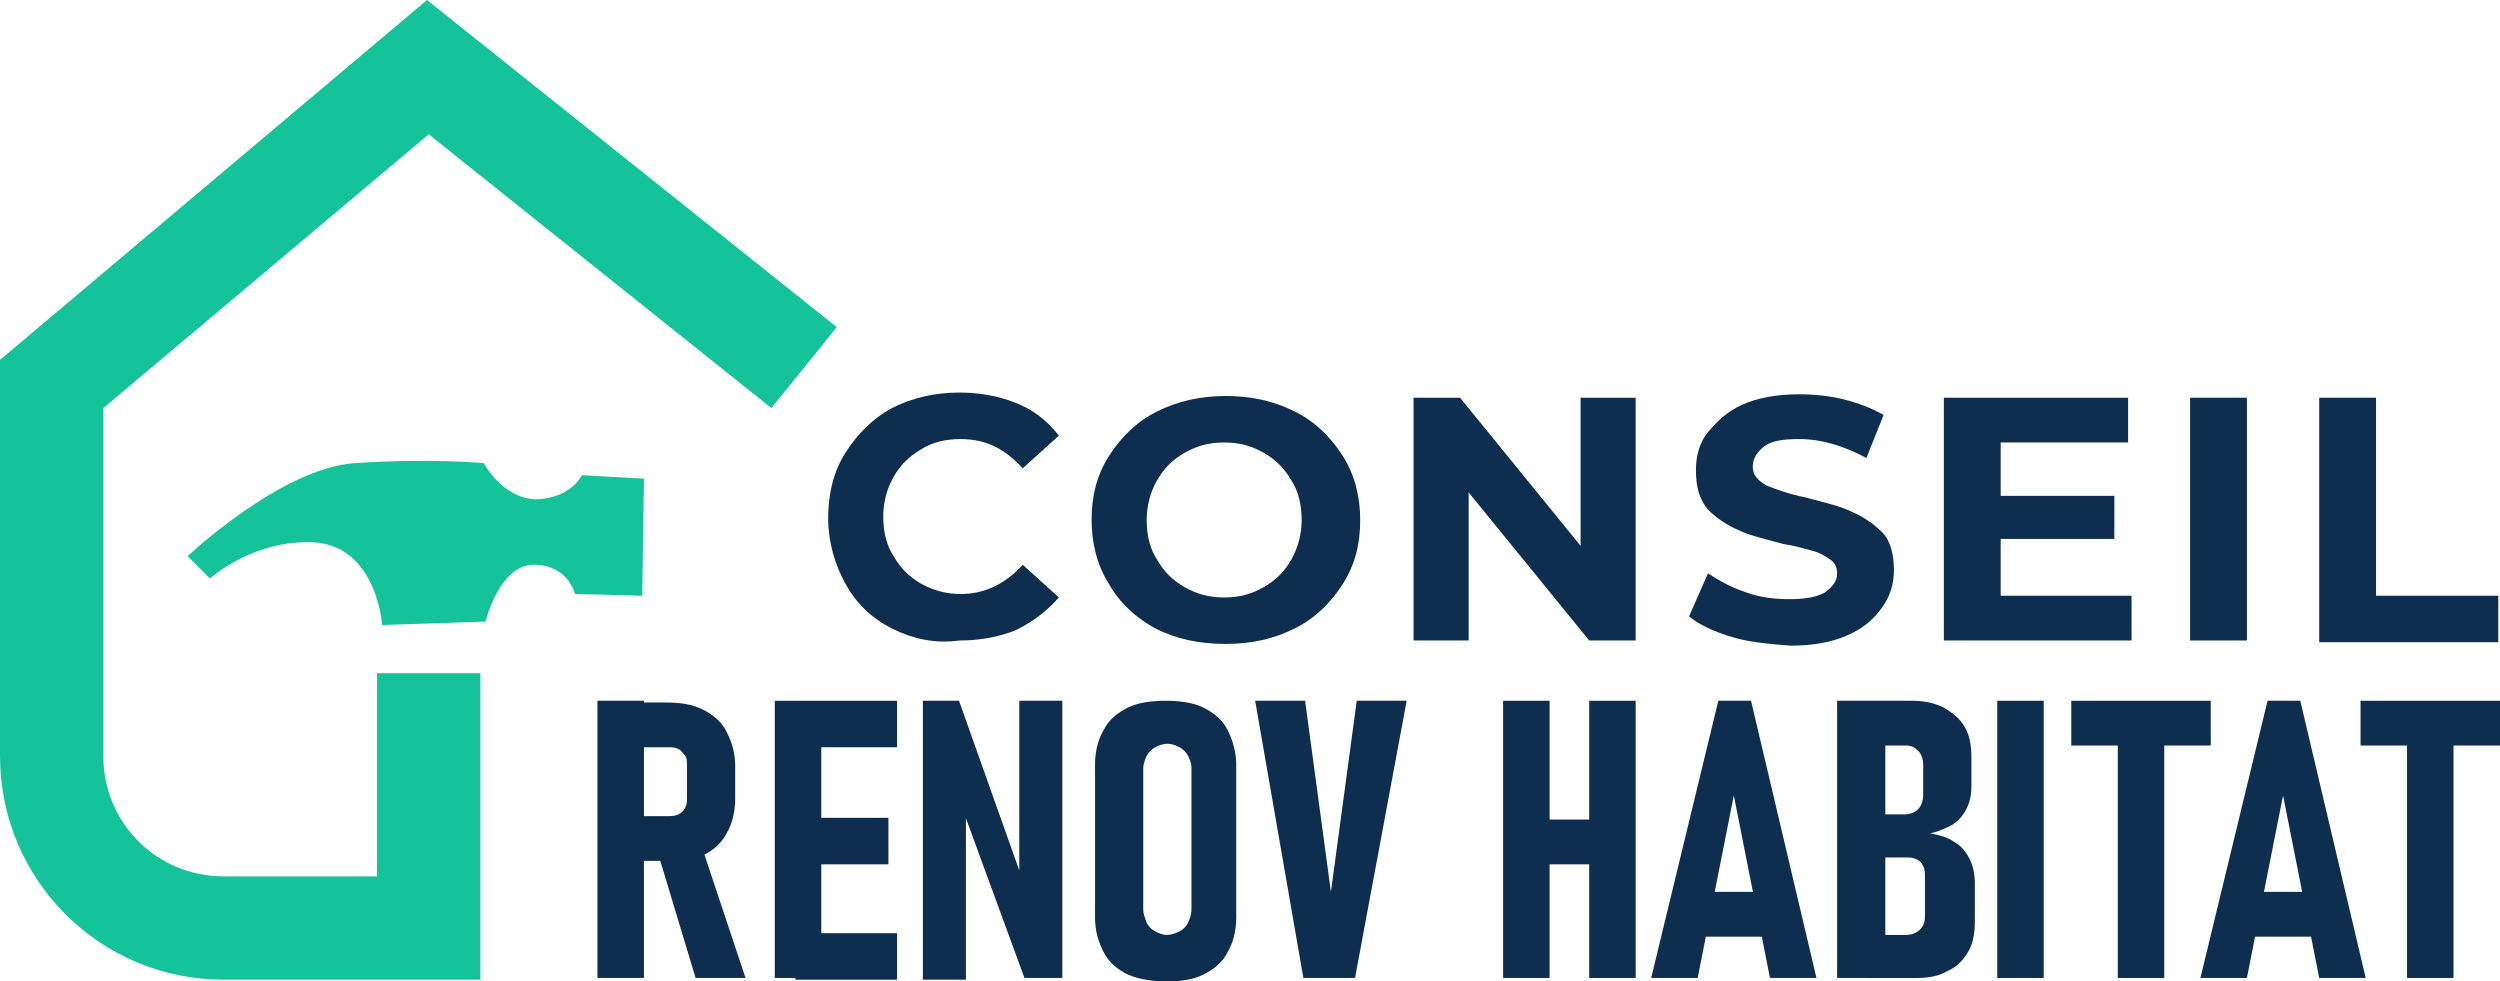
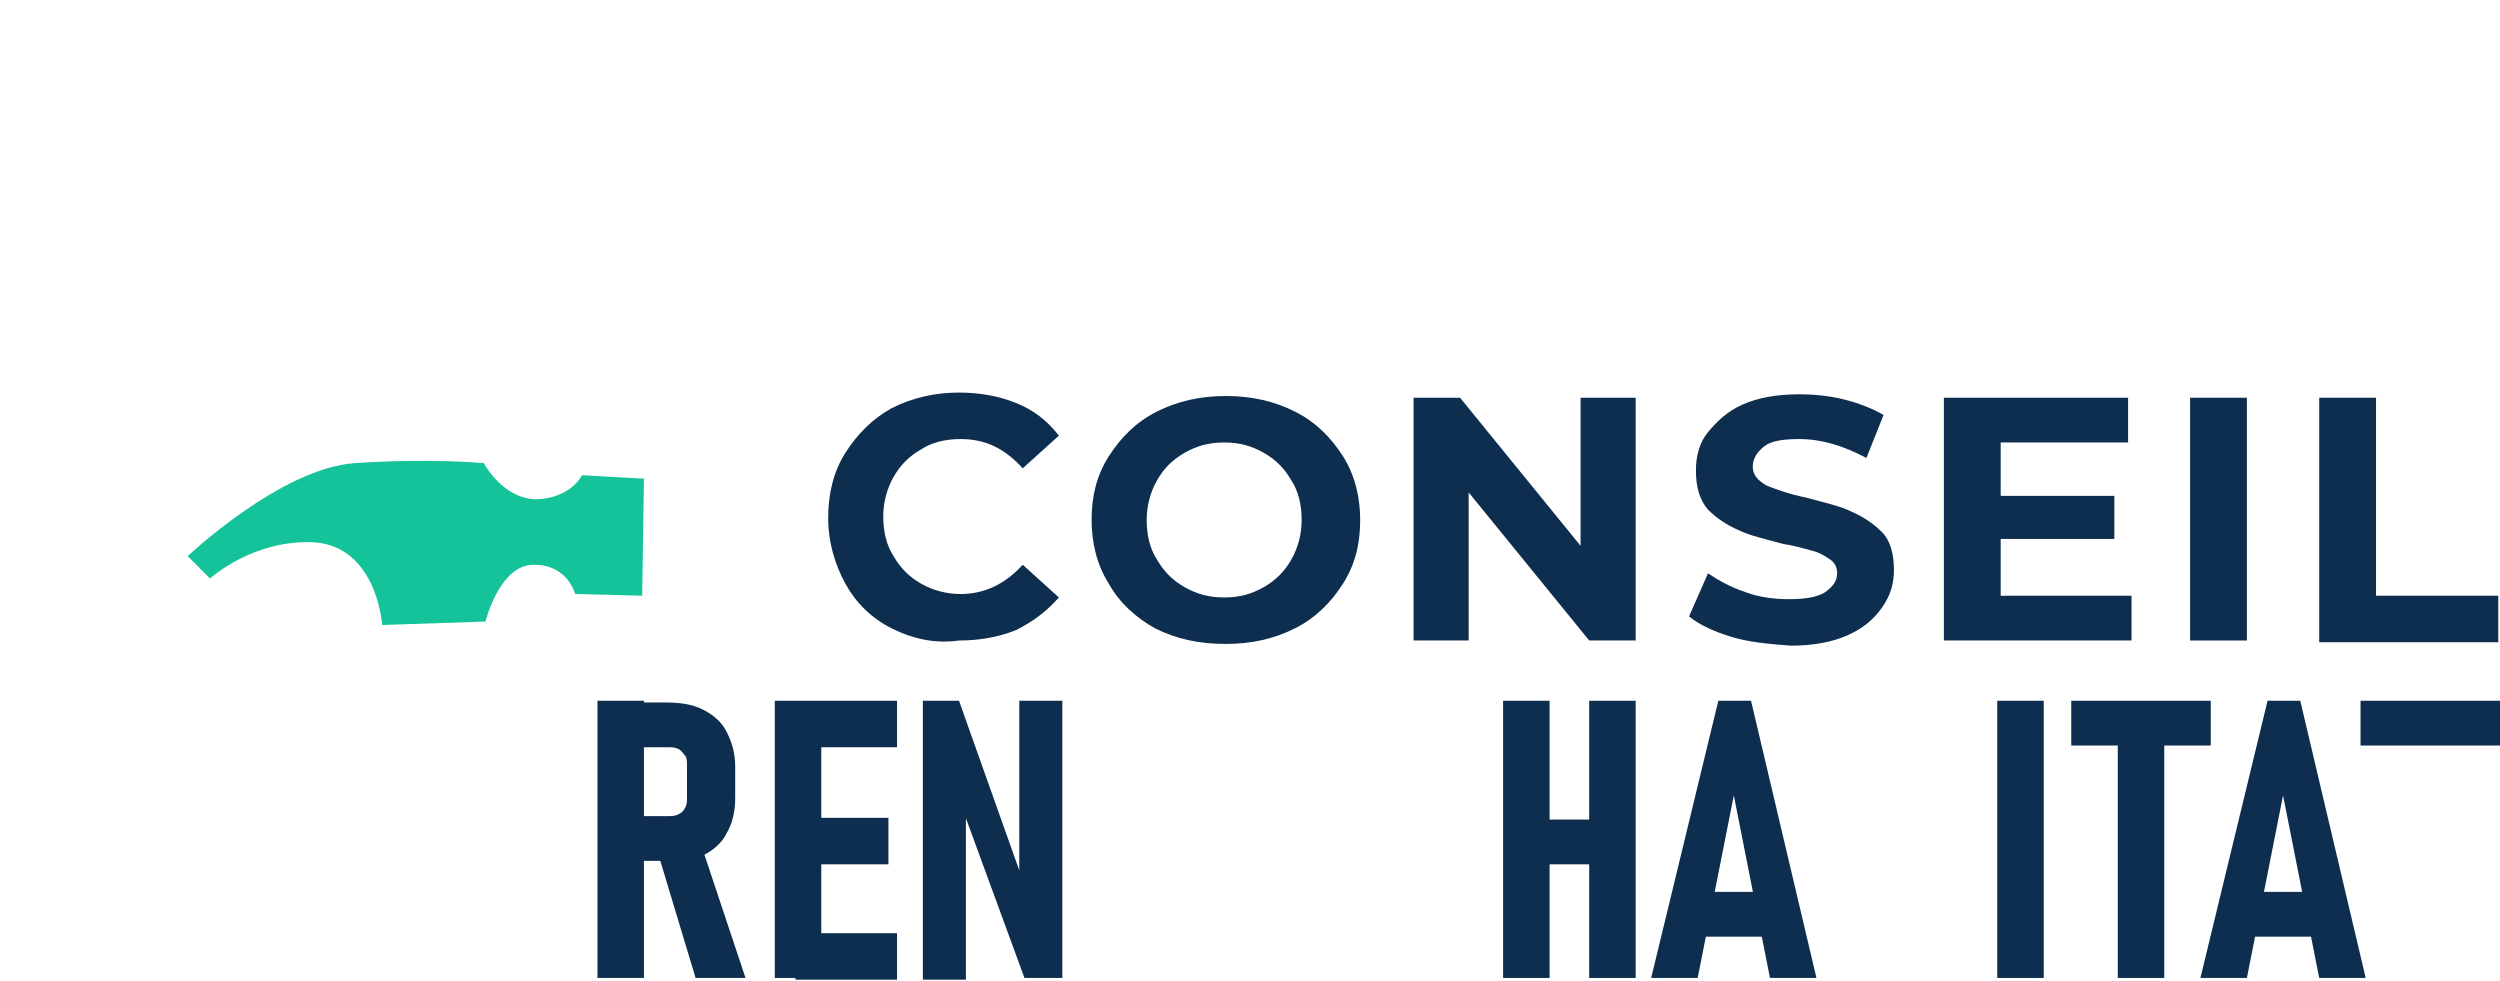
<svg xmlns="http://www.w3.org/2000/svg" version="1.1" id="Layer_1" x="0px" y="0px" width="145.2px" height="57px" viewBox="0 0 145.2 57" style="enable-background:new 0 0 145.2 57;" xml:space="preserve">
  <style type="text/css">
	.st0{fill:#0E2E50;}
	.st1{fill:#15C39A;}
</style>
  <g>
    <path class="st0" d="M51.8,36.5c-1.2-0.6-2.1-1.5-2.7-2.6s-1-2.4-1-3.8c0-1.4,0.3-2.7,1-3.8c0.7-1.1,1.6-2,2.7-2.6   c1.2-0.6,2.5-0.9,3.9-0.9c1.2,0,2.3,0.2,3.3,0.6c1,0.4,1.8,1,2.5,1.9l-2.1,1.9c-1-1.1-2.1-1.7-3.6-1.7c-0.9,0-1.7,0.2-2.3,0.6   c-0.7,0.4-1.2,0.9-1.6,1.6c-0.4,0.7-0.6,1.5-0.6,2.3c0,0.9,0.2,1.7,0.6,2.3c0.4,0.7,0.9,1.2,1.6,1.6c0.7,0.4,1.5,0.6,2.3,0.6   c1.4,0,2.6-0.6,3.6-1.7l2.1,1.9c-0.7,0.8-1.5,1.4-2.5,1.9c-1,0.4-2.1,0.6-3.3,0.6C54.3,37.4,53,37.1,51.8,36.5z" />
    <path class="st0" d="M67.1,36.5C66,35.9,65,35,64.4,33.9c-0.7-1.1-1-2.4-1-3.7c0-1.4,0.3-2.6,1-3.7c0.7-1.1,1.6-2,2.8-2.6   c1.2-0.6,2.5-0.9,4-0.9c1.5,0,2.8,0.3,4,0.9c1.2,0.6,2.1,1.5,2.8,2.6c0.7,1.1,1,2.4,1,3.7c0,1.4-0.3,2.6-1,3.7   c-0.7,1.1-1.6,2-2.8,2.6c-1.2,0.6-2.5,0.9-4,0.9C69.6,37.4,68.3,37.1,67.1,36.5z M73.4,34.1c0.7-0.4,1.2-0.9,1.6-1.6   c0.4-0.7,0.6-1.5,0.6-2.3c0-0.9-0.2-1.7-0.6-2.3c-0.4-0.7-0.9-1.2-1.6-1.6c-0.7-0.4-1.4-0.6-2.3-0.6s-1.6,0.2-2.3,0.6   c-0.7,0.4-1.2,0.9-1.6,1.6c-0.4,0.7-0.6,1.5-0.6,2.3c0,0.9,0.2,1.7,0.6,2.3c0.4,0.7,0.9,1.2,1.6,1.6c0.7,0.4,1.4,0.6,2.3,0.6   S72.7,34.5,73.4,34.1z" />
    <path class="st0" d="M95,23.1v14.1h-2.7l-7-8.6v8.6h-3.2V23.1h2.7l7,8.6v-8.6H95z" />
    <path class="st0" d="M100.6,37c-1-0.3-1.9-0.7-2.5-1.2l1.1-2.5c0.6,0.4,1.3,0.8,2.2,1.1c0.8,0.3,1.7,0.4,2.5,0.4   c0.9,0,1.6-0.1,2.1-0.4c0.4-0.3,0.7-0.6,0.7-1.1c0-0.3-0.1-0.6-0.4-0.8s-0.6-0.4-1-0.5c-0.4-0.1-1-0.3-1.7-0.4   c-1.1-0.3-2-0.5-2.6-0.8c-0.7-0.3-1.3-0.7-1.8-1.2c-0.5-0.6-0.7-1.3-0.7-2.3c0-0.8,0.2-1.6,0.7-2.2s1.1-1.2,2-1.6   c0.9-0.4,2-0.6,3.3-0.6c0.9,0,1.8,0.1,2.6,0.3s1.6,0.5,2.3,0.9l-1,2.5c-1.3-0.7-2.6-1.1-3.9-1.1c-0.9,0-1.6,0.1-2,0.4   s-0.7,0.7-0.7,1.2s0.3,0.8,0.8,1.1c0.5,0.2,1.3,0.5,2.3,0.7c1.1,0.3,2,0.5,2.6,0.8c0.7,0.3,1.3,0.7,1.8,1.2s0.7,1.3,0.7,2.2   c0,0.8-0.2,1.5-0.7,2.2s-1.1,1.2-2,1.6c-0.9,0.4-2,0.6-3.3,0.6C102.7,37.4,101.6,37.3,100.6,37z" />
    <path class="st0" d="M123.8,34.6v2.6h-10.9V23.1h10.7v2.6h-7.4v3.1h6.6v2.5h-6.6v3.3H123.8z" />
    <path class="st0" d="M127.2,23.1h3.3v14.1h-3.3V23.1z" />
    <path class="st0" d="M134.7,23.1h3.3v11.5h7.1v2.7h-10.4V23.1z" />
  </g>
  <g>
    <path class="st0" d="M34.7,40.7h2.7v16.1h-2.7V40.7z M35.9,47.4h2.9c0.2,0,0.4,0,0.6-0.1s0.3-0.2,0.4-0.4c0.1-0.2,0.1-0.3,0.1-0.6   v-1.8c0-0.2,0-0.5-0.1-0.6s-0.2-0.3-0.4-0.4c-0.2-0.1-0.4-0.1-0.6-0.1h-2.9v-2.6h2.7c0.9,0,1.6,0.1,2.2,0.4s1.1,0.7,1.4,1.3   s0.5,1.2,0.5,2v1.9c0,0.8-0.2,1.5-0.5,2c-0.3,0.6-0.8,1-1.4,1.3S39.5,50,38.7,50h-2.7V47.4z M38.2,49.5l2.5-0.5l2.6,7.8h-2.9   L38.2,49.5z" />
    <path class="st0" d="M45,40.7h2.7v16.1H45V40.7z M46.2,40.7h5.9v2.7h-5.9V40.7z M46.2,47.5h5.4v2.7h-5.4V47.5z M46.2,54.2h5.9v2.7   h-5.9V54.2z" />
    <path class="st0" d="M53.5,40.7h2.2l3.8,10.7l-0.3,0.4V40.7h2.5v16.1h-2.2l-3.7-10.1l0.3-0.4v10.6h-2.5V40.7z" />
-     <path class="st0" d="M65.5,56.6c-0.6-0.3-1.1-0.7-1.4-1.3c-0.3-0.6-0.5-1.2-0.5-2v-8.9c0-0.8,0.2-1.5,0.5-2c0.3-0.6,0.8-1,1.4-1.3   c0.6-0.3,1.4-0.4,2.2-0.4s1.6,0.1,2.2,0.4s1.1,0.7,1.4,1.3s0.5,1.3,0.5,2v8.9c0,0.8-0.2,1.5-0.5,2c-0.3,0.6-0.8,1-1.4,1.3   S68.6,57,67.8,57S66.2,56.9,65.5,56.6z M68.5,54.1c0.2-0.1,0.4-0.3,0.5-0.5s0.2-0.5,0.2-0.8v-8.2c0-0.3-0.1-0.5-0.2-0.7   c-0.1-0.2-0.3-0.4-0.5-0.5s-0.4-0.2-0.7-0.2c-0.3,0-0.5,0.1-0.7,0.2s-0.4,0.3-0.5,0.5c-0.1,0.2-0.2,0.5-0.2,0.7v8.2   c0,0.3,0.1,0.5,0.2,0.8c0.1,0.2,0.3,0.4,0.5,0.5c0.2,0.1,0.4,0.2,0.7,0.2C68,54.3,68.3,54.2,68.5,54.1z" />
-     <path class="st0" d="M72.9,40.7h2.9l1.5,11.1l1.5-11.1h2.9l-3,16.1h-3L72.9,40.7z" />
    <path class="st0" d="M87.3,40.7H90v16.1h-2.7V40.7z M88.6,47.6H94v2.6h-5.4V47.6z M92.2,40.7H95v16.1h-2.7V40.7z" />
    <path class="st0" d="M99.8,40.7h1.9l3.8,16.1h-2.7l-2.1-10.6l-2.1,10.6h-2.7L99.8,40.7z M98.5,51.8h4.4v2.6h-4.4V51.8z" />
-     <path class="st0" d="M106.7,40.7h2.8v16.1h-2.8V40.7z M108.3,54.3h2.4c0.3,0,0.6-0.1,0.8-0.3c0.2-0.2,0.3-0.4,0.3-0.8v-2.2   c0-0.3,0-0.5-0.1-0.7c-0.1-0.2-0.2-0.3-0.4-0.4s-0.4-0.1-0.6-0.1h-2.4v-2.5h2.3c0.3,0,0.6-0.1,0.8-0.3c0.2-0.2,0.3-0.5,0.3-0.9   v-1.7c0-0.3-0.1-0.6-0.3-0.8c-0.2-0.2-0.4-0.3-0.7-0.3h-2.3v-2.6h2.6c0.7,0,1.3,0.1,1.9,0.4c0.5,0.3,0.9,0.6,1.2,1.1   c0.3,0.5,0.4,1.1,0.4,1.8v1.7c0,0.5-0.1,0.9-0.3,1.3c-0.2,0.4-0.5,0.7-0.8,0.9c-0.4,0.2-0.8,0.4-1.3,0.5c0.5,0.1,1,0.2,1.4,0.5   c0.4,0.2,0.7,0.6,0.9,1c0.2,0.4,0.3,0.9,0.3,1.4v2.2c0,0.7-0.1,1.3-0.4,1.8s-0.7,0.9-1.2,1.1c-0.5,0.3-1.1,0.4-1.8,0.4h-2.8V54.3z" />
    <path class="st0" d="M118.8,56.8H116V40.7h2.7V56.8z" />
    <path class="st0" d="M120.3,40.7h8.1v2.6h-8.1V40.7z M123,42.1h2.7v14.7H123V42.1z" />
    <path class="st0" d="M131.7,40.7h1.9l3.8,16.1h-2.7l-2.1-10.6l-2.1,10.6h-2.7L131.7,40.7z M130.5,51.8h4.4v2.6h-4.4V51.8z" />
-     <path class="st0" d="M137.1,40.7h8.1v2.6h-8.1V40.7z M139.8,42.1h2.7v14.7h-2.7V42.1z" />
+     <path class="st0" d="M137.1,40.7h8.1v2.6h-8.1V40.7z M139.8,42.1h2.7h-2.7V42.1z" />
  </g>
  <g>
-     <path class="st1" d="M13,56.9h14.9V39.1h-6v11.8H13c-3.9,0-7-3.1-7-7V23.7L24.9,7.8l19.9,15.9l3.8-4.7L24.8,0L0,20.9v23   C0,51.1,5.8,56.9,13,56.9z" />
-   </g>
+     </g>
  <path class="st1" d="M37.4,27.8l-0.1,6.8l-3.9-0.1c0,0-0.4-1.7-2.4-1.7s-2.8,3.3-2.8,3.3l-6,0.2c0,0-0.3-4.5-3.9-4.8  c-3.6-0.2-6.1,2.1-6.1,2.1l-1.3-1.3c0,0,5.4-5.1,9.7-5.4c4.4-0.3,7.5,0,7.5,0s1.1,2.1,3.1,2.1c2-0.1,2.6-1.4,2.6-1.4L37.4,27.8z" />
</svg>